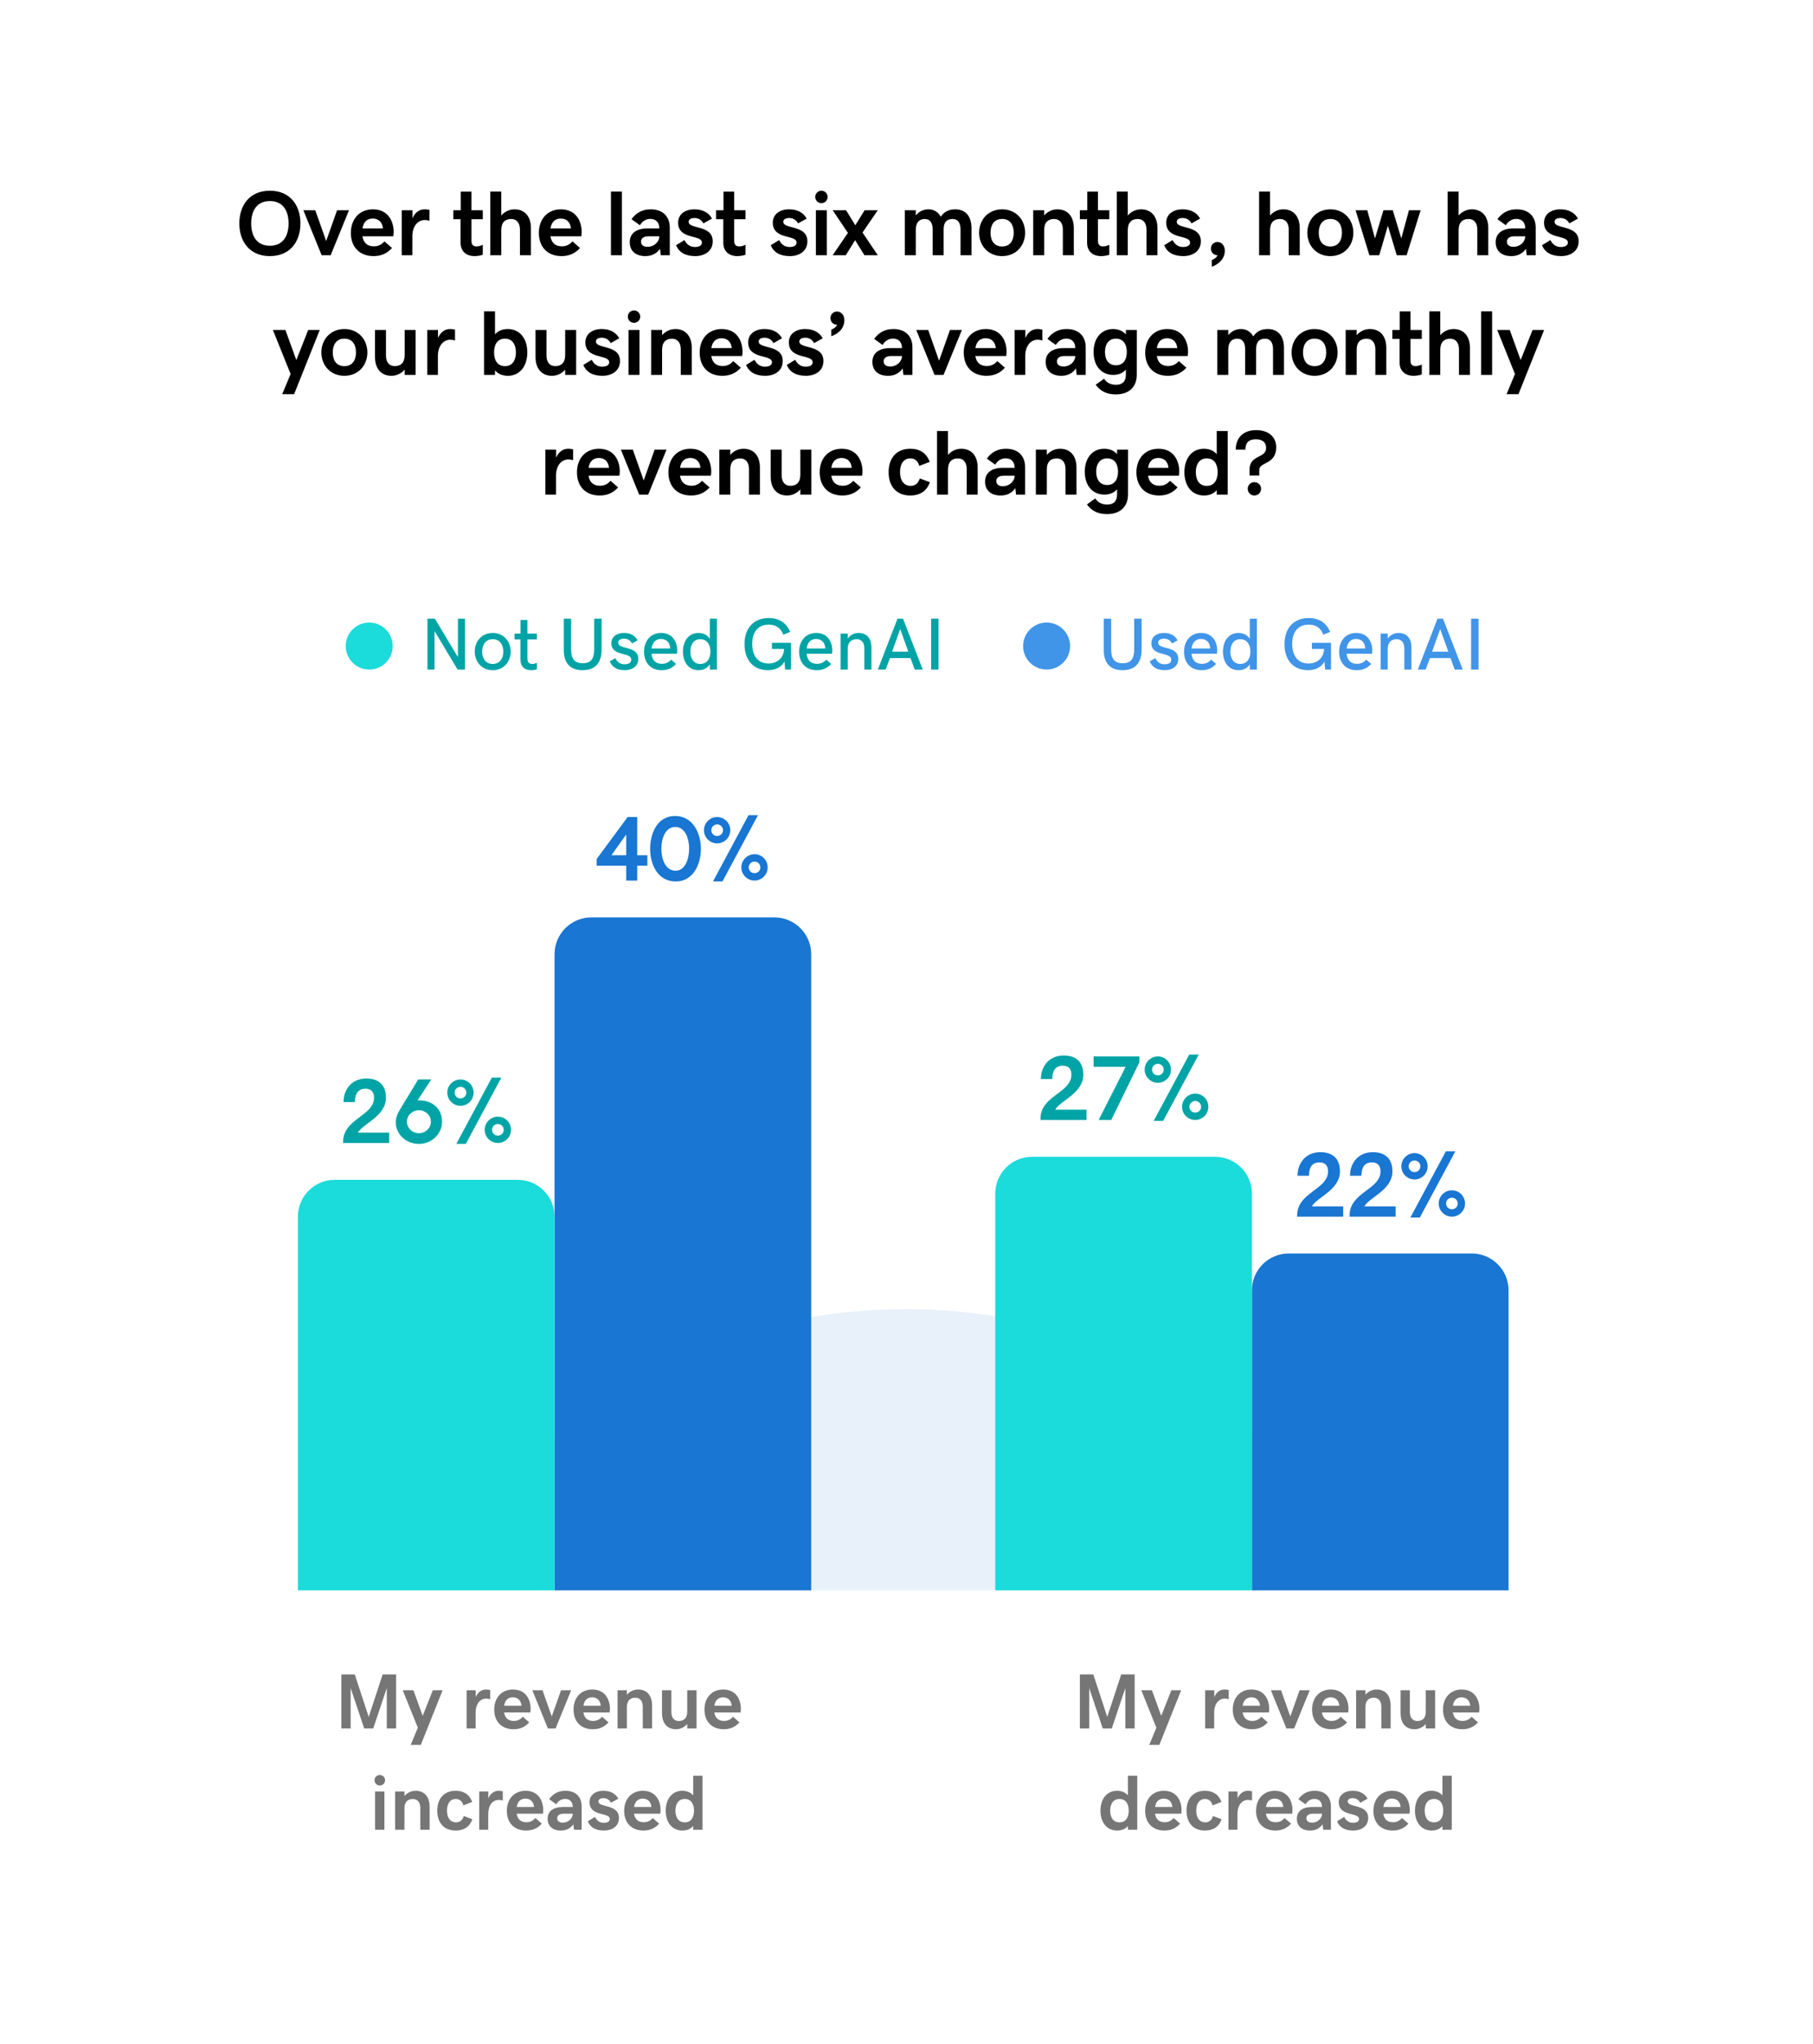
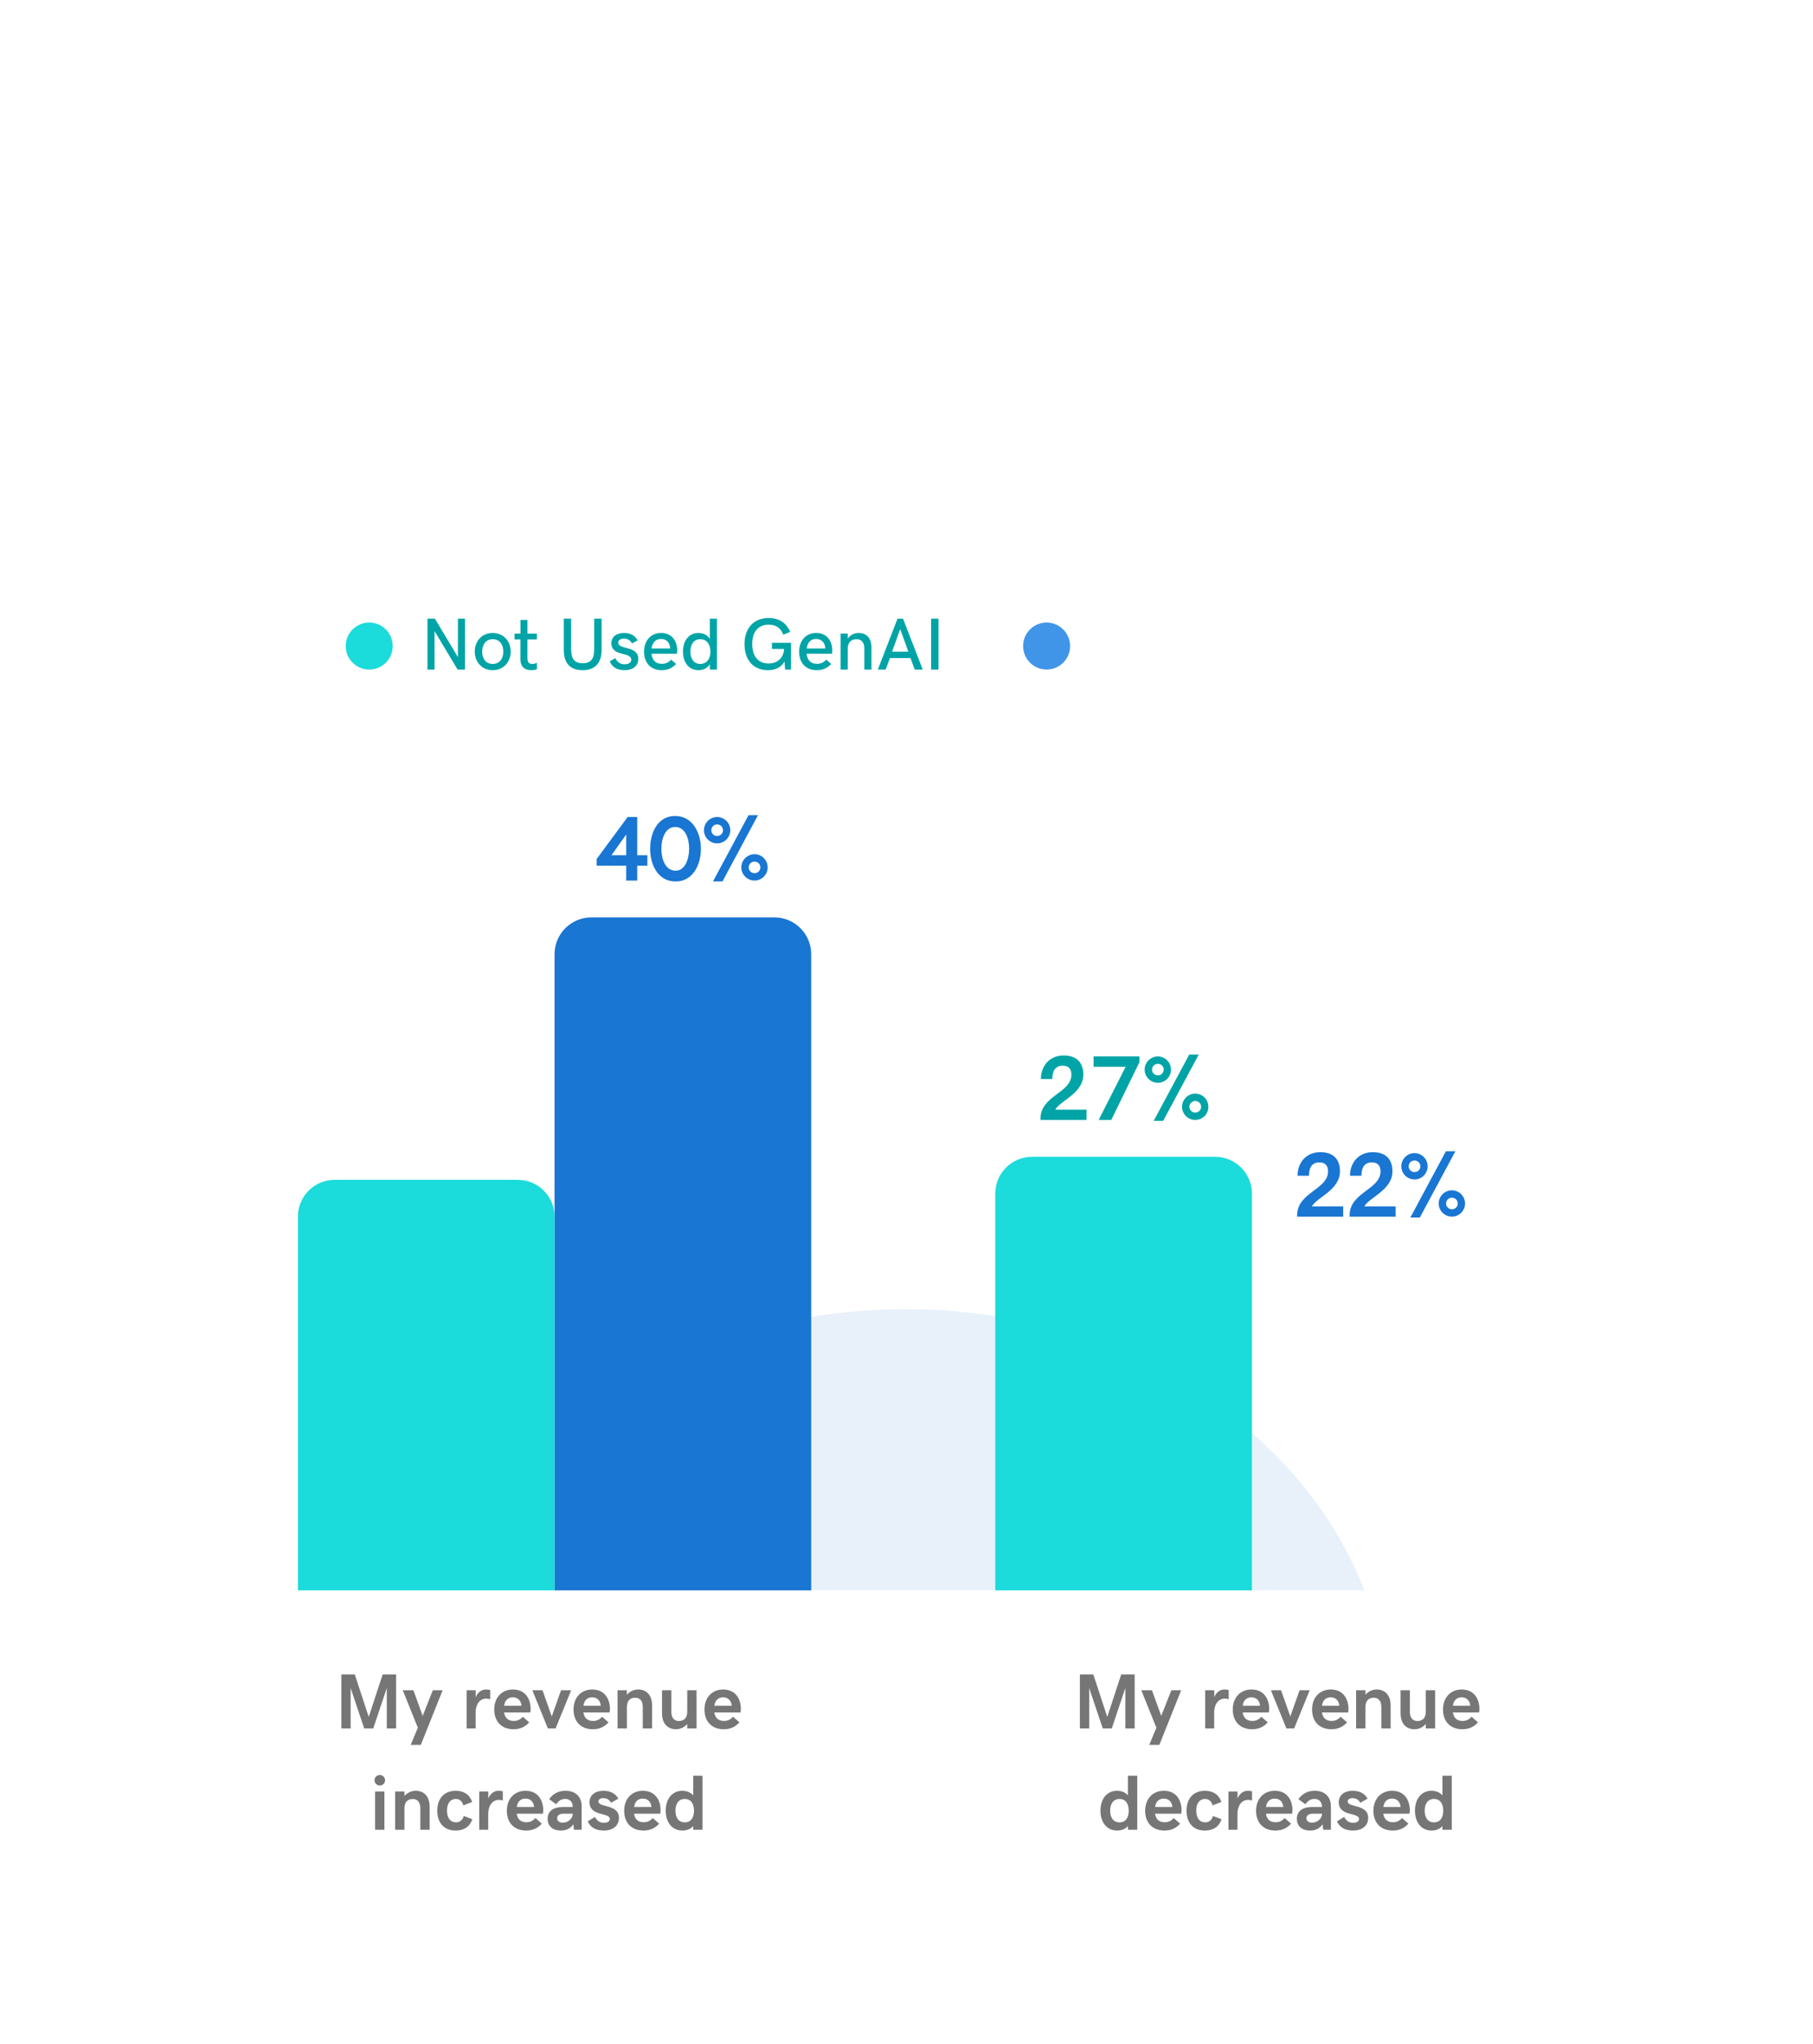
<svg xmlns="http://www.w3.org/2000/svg" width="394" height="444" viewBox="0 0 394 444" fill="none">
  <g filter="url(#filter0_d_11830_26508)">
    <path d="M12.843 24.429C12.843 15.592 20.006 8.429 28.843 8.429H365.843C374.679 8.429 381.843 15.592 381.843 24.429V411.429C381.843 420.265 374.679 427.429 365.843 427.429H28.843C20.006 427.429 12.843 420.265 12.843 411.429V24.429Z" fill="white" />
-     <path d="M58.651 51.624C54.1 51.624 52.01 48.284 52.01 44.524C52.01 40.765 54.1 37.425 58.651 37.425C63.201 37.425 65.291 40.765 65.291 44.524C65.291 48.284 63.201 51.624 58.651 51.624ZM58.651 49.378C61.619 49.378 62.713 47.102 62.713 44.524C62.713 41.946 61.619 39.671 58.651 39.671C55.682 39.671 54.588 41.946 54.588 44.524C54.588 47.102 55.682 49.378 58.651 49.378ZM65.921 41.663H68.519L70.882 48.352L73.255 41.663H75.843L71.859 51.429H69.896L65.921 41.663ZM81.19 51.624C78.075 51.624 76.249 49.593 76.249 46.585C76.249 43.548 78.163 41.468 81.034 41.468C84.452 41.468 85.555 44.212 85.555 46.39C85.555 46.761 85.526 47.044 85.467 47.327H78.768C79.002 48.851 79.94 49.505 81.239 49.505C82.137 49.505 82.86 49.202 83.553 48.431L85.194 49.866C84.129 51.048 82.831 51.624 81.19 51.624ZM81.014 43.47C79.833 43.47 79.002 44.144 78.778 45.608H83.212C83.094 44.28 82.284 43.47 81.014 43.47ZM87.308 41.663H89.633V43.421C90.16 42.171 91.117 41.468 92.25 41.468C92.767 41.468 93.119 41.536 93.334 41.605V43.968C93.109 43.88 92.816 43.792 92.308 43.792C90.677 43.792 89.613 45.286 89.613 47.308V51.429H87.308V41.663ZM103.158 51.624C101.235 51.624 100.092 50.511 100.092 48.733V43.616H98.52V41.663H100.131V37.63H102.455V41.663H104.916V43.616H102.455V48.313C102.455 49.251 102.934 49.524 103.559 49.524C104.057 49.524 104.594 49.329 104.916 49.173V51.331C104.555 51.468 103.832 51.624 103.158 51.624ZM106.552 37.62H108.935V42.806C109.667 41.956 110.703 41.468 111.816 41.468C113.964 41.468 115.38 42.923 115.38 45.569V51.429H112.997V45.862C112.997 44.339 112.206 43.567 111.103 43.567C109.746 43.567 108.935 44.329 108.935 45.989V51.429H106.552V37.62ZM122.046 51.624C118.93 51.624 117.104 49.593 117.104 46.585C117.104 43.548 119.018 41.468 121.889 41.468C125.307 41.468 126.411 44.212 126.411 46.39C126.411 46.761 126.381 47.044 126.323 47.327H119.624C119.858 48.851 120.796 49.505 122.094 49.505C122.993 49.505 123.715 49.202 124.409 48.431L126.049 49.866C124.985 51.048 123.686 51.624 122.046 51.624ZM121.87 43.47C120.688 43.47 119.858 44.144 119.633 45.608H124.067C123.95 44.28 123.139 43.47 121.87 43.47ZM132.769 51.429V37.62H135.151V51.429H132.769ZM136.856 48.606C136.856 46.722 138.242 45.608 140.742 45.608H143.281C143.281 44.261 142.5 43.548 141.348 43.548C140.381 43.548 139.571 44.056 139.063 44.925L137.237 43.606C138.321 42.142 139.649 41.468 141.426 41.468C144.053 41.468 145.557 43.04 145.557 45.442V51.429H143.594L143.438 50.032C142.686 51.077 141.651 51.624 140.254 51.624C138.115 51.624 136.856 50.481 136.856 48.606ZM140.742 49.612C142.129 49.612 143.281 48.548 143.281 47.327H140.918C139.834 47.327 139.297 47.806 139.297 48.499C139.297 49.163 139.795 49.612 140.742 49.612ZM151.099 51.624C148.931 51.624 147.593 50.833 146.919 49.27L148.746 48.148C149.283 49.202 150.093 49.651 151.021 49.651C152.037 49.651 152.544 49.251 152.544 48.685C152.544 46.898 147.369 48.138 147.369 44.358C147.369 42.64 148.746 41.468 150.913 41.468C152.749 41.468 154.019 42.19 154.732 43.48L152.867 44.524C152.554 43.948 151.978 43.352 150.923 43.352C150.083 43.352 149.654 43.704 149.654 44.183C149.654 45.852 154.888 44.778 154.888 48.401C154.888 50.638 153.013 51.624 151.099 51.624ZM160.254 51.624C158.331 51.624 157.188 50.511 157.188 48.733V43.616H155.616V41.663H157.227V37.63H159.551V41.663H162.012V43.616H159.551V48.313C159.551 49.251 160.03 49.524 160.655 49.524C161.153 49.524 161.69 49.329 162.012 49.173V51.331C161.651 51.468 160.928 51.624 160.254 51.624ZM171.671 51.624C169.503 51.624 168.165 50.833 167.491 49.27L169.317 48.148C169.854 49.202 170.665 49.651 171.593 49.651C172.608 49.651 173.116 49.251 173.116 48.685C173.116 46.898 167.94 48.138 167.94 44.358C167.94 42.64 169.317 41.468 171.485 41.468C173.321 41.468 174.591 42.19 175.304 43.48L173.438 44.524C173.126 43.948 172.55 43.352 171.495 43.352C170.655 43.352 170.226 43.704 170.226 44.183C170.226 45.852 175.46 44.778 175.46 48.401C175.46 50.638 173.585 51.624 171.671 51.624ZM178.512 40.12C177.76 40.12 177.164 39.524 177.164 38.773C177.164 38.04 177.76 37.425 178.512 37.425C179.264 37.425 179.86 38.04 179.86 38.773C179.86 39.524 179.264 40.12 178.512 40.12ZM177.311 41.663H179.694V51.429H177.311V41.663ZM184.269 46.585L180.958 41.663H183.859L185.88 44.925L187.902 41.663H190.753L187.443 46.507L190.753 51.429H187.853L185.831 48.167L183.81 51.429H180.958L184.269 46.585ZM196.633 41.663H199.015V42.806C199.709 41.937 200.656 41.468 201.789 41.468C202.931 41.468 203.869 42.024 204.445 43.06C205.236 41.937 206.232 41.468 207.599 41.468C209.758 41.468 211.125 42.874 211.125 45.569V51.429H208.742V45.862C208.742 44.329 208.107 43.567 207.033 43.567C205.871 43.567 205.07 44.144 205.07 45.804V51.429H202.687V45.862C202.687 44.329 202.053 43.567 200.978 43.567C199.748 43.567 199.015 44.329 199.015 45.989V51.429H196.633V41.663ZM222.78 46.546C222.78 49.358 220.798 51.624 217.78 51.624C214.763 51.624 212.78 49.358 212.78 46.546C212.78 43.733 214.763 41.468 217.78 41.468C220.798 41.468 222.78 43.733 222.78 46.546ZM220.3 46.546C220.3 44.935 219.587 43.558 217.78 43.558C215.983 43.558 215.261 44.935 215.261 46.546C215.261 48.157 215.974 49.534 217.78 49.534C219.577 49.534 220.3 48.157 220.3 46.546ZM224.533 41.663H226.916V42.806C227.649 41.956 228.684 41.468 229.797 41.468C231.946 41.468 233.362 42.923 233.362 45.569V51.429H230.979V45.862C230.979 44.339 230.188 43.567 229.084 43.567C227.727 43.567 226.916 44.329 226.916 45.989V51.429H224.533V41.663ZM239.314 51.624C237.39 51.624 236.247 50.511 236.247 48.733V43.616H234.675V41.663H236.287V37.63H238.611V41.663H241.072V43.616H238.611V48.313C238.611 49.251 239.089 49.524 239.714 49.524C240.212 49.524 240.749 49.329 241.072 49.173V51.331C240.71 51.468 239.988 51.624 239.314 51.624ZM242.708 37.62H245.09V42.806C245.823 41.956 246.858 41.468 247.971 41.468C250.12 41.468 251.536 42.923 251.536 45.569V51.429H249.153V45.862C249.153 44.339 248.362 43.567 247.258 43.567C245.901 43.567 245.09 44.329 245.09 45.989V51.429H242.708V37.62ZM257.176 51.624C255.008 51.624 253.67 50.833 252.996 49.27L254.822 48.148C255.359 49.202 256.17 49.651 257.097 49.651C258.113 49.651 258.621 49.251 258.621 48.685C258.621 46.898 253.445 48.138 253.445 44.358C253.445 42.64 254.822 41.468 256.99 41.468C258.826 41.468 260.096 42.19 260.808 43.48L258.943 44.524C258.631 43.948 258.054 43.352 257 43.352C256.16 43.352 255.73 43.704 255.73 44.183C255.73 45.852 260.965 44.778 260.965 48.401C260.965 50.638 259.09 51.624 257.176 51.624ZM266.175 50.423C266.175 52.386 264.681 53.45 263.343 53.938V52.483C264.153 52.2 264.573 51.634 264.573 51.429H264.563C263.733 51.429 263.157 50.784 263.157 49.983C263.157 49.183 263.792 48.558 264.573 48.558C265.374 48.558 266.175 49.231 266.175 50.423ZM273.626 37.62H276.009V42.806C276.742 41.956 277.777 41.468 278.89 41.468C281.038 41.468 282.454 42.923 282.454 45.569V51.429H280.072V45.862C280.072 44.339 279.281 43.567 278.177 43.567C276.82 43.567 276.009 44.329 276.009 45.989V51.429H273.626V37.62ZM294.11 46.546C294.11 49.358 292.128 51.624 289.11 51.624C286.092 51.624 284.11 49.358 284.11 46.546C284.11 43.733 286.092 41.468 289.11 41.468C292.128 41.468 294.11 43.733 294.11 46.546ZM291.63 46.546C291.63 44.935 290.917 43.558 289.11 43.558C287.313 43.558 286.59 44.935 286.59 46.546C286.59 48.157 287.303 49.534 289.11 49.534C290.907 49.534 291.63 48.157 291.63 46.546ZM294.594 41.663H297.133L298.812 47.786L300.648 41.663H302.68L304.525 47.786L306.195 41.663H308.734L305.687 51.429H303.539L301.615 45.032L299.74 51.429H297.592L294.594 41.663ZM314.604 37.62H316.987V42.806C317.719 41.956 318.754 41.468 319.867 41.468C322.016 41.468 323.432 42.923 323.432 45.569V51.429H321.049V45.862C321.049 44.339 320.258 43.567 319.154 43.567C317.797 43.567 316.987 44.329 316.987 45.989V51.429H314.604V37.62ZM325.038 48.606C325.038 46.722 326.425 45.608 328.925 45.608H331.464C331.464 44.261 330.683 43.548 329.531 43.548C328.564 43.548 327.753 44.056 327.245 44.925L325.419 43.606C326.503 42.142 327.831 41.468 329.609 41.468C332.236 41.468 333.74 43.04 333.74 45.442V51.429H331.777L331.62 50.032C330.869 51.077 329.833 51.624 328.437 51.624C326.298 51.624 325.038 50.481 325.038 48.606ZM328.925 49.612C330.312 49.612 331.464 48.548 331.464 47.327H329.101C328.017 47.327 327.48 47.806 327.48 48.499C327.48 49.163 327.978 49.612 328.925 49.612ZM339.282 51.624C337.114 51.624 335.776 50.833 335.102 49.27L336.928 48.148C337.465 49.202 338.276 49.651 339.204 49.651C340.219 49.651 340.727 49.251 340.727 48.685C340.727 46.898 335.551 48.138 335.551 44.358C335.551 42.64 336.928 41.468 339.096 41.468C340.932 41.468 342.202 42.19 342.915 43.48L341.049 44.524C340.737 43.948 340.161 43.352 339.106 43.352C338.266 43.352 337.837 43.704 337.837 44.183C337.837 45.852 343.071 44.778 343.071 48.401C343.071 50.638 341.196 51.624 339.282 51.624ZM61.329 81.618L63.155 77.233L59.298 67.663H62.023L64.395 74.206L66.983 67.663H69.493L63.917 81.618H61.329ZM79.84 72.546C79.84 75.358 77.858 77.624 74.84 77.624C71.823 77.624 69.84 75.358 69.84 72.546C69.84 69.733 71.823 67.468 74.84 67.468C77.858 67.468 79.84 69.733 79.84 72.546ZM77.36 72.546C77.36 70.935 76.647 69.558 74.84 69.558C73.043 69.558 72.32 70.935 72.32 72.546C72.32 74.157 73.033 75.534 74.84 75.534C76.637 75.534 77.36 74.157 77.36 72.546ZM90.324 77.429H87.941V76.286C87.208 77.136 86.173 77.624 85.06 77.624C82.912 77.624 81.496 76.169 81.496 73.522V67.663H83.878V73.23C83.878 74.753 84.669 75.524 85.773 75.524C87.13 75.524 87.941 74.763 87.941 73.103V67.663H90.324V77.429ZM92.858 67.663H95.182V69.421C95.71 68.171 96.667 67.468 97.799 67.468C98.317 67.468 98.669 67.536 98.883 67.605V69.968C98.659 69.88 98.366 69.792 97.858 69.792C96.227 69.792 95.163 71.286 95.163 73.308V77.429H92.858V67.663ZM105.192 77.429V63.62H107.575V68.63C108.249 67.81 109.284 67.468 110.329 67.468C113.024 67.468 114.597 69.606 114.597 72.546C114.597 75.456 113.024 77.624 110.368 77.624C109.343 77.624 108.249 77.282 107.575 76.442V77.429H105.192ZM109.733 69.558C108.093 69.558 107.37 70.847 107.37 72.546C107.37 74.226 108.093 75.534 109.733 75.534C111.374 75.534 112.116 74.206 112.116 72.546C112.116 70.866 111.374 69.558 109.733 69.558ZM125.207 77.429H122.824V76.286C122.092 77.136 121.057 77.624 119.944 77.624C117.795 77.624 116.379 76.169 116.379 73.522V67.663H118.762V73.23C118.762 74.753 119.553 75.524 120.656 75.524C122.014 75.524 122.824 74.763 122.824 73.103V67.663H125.207V77.429ZM130.945 77.624C128.777 77.624 127.439 76.833 126.765 75.27L128.591 74.147C129.128 75.202 129.939 75.651 130.867 75.651C131.882 75.651 132.39 75.251 132.39 74.685C132.39 72.897 127.214 74.138 127.214 70.358C127.214 68.64 128.591 67.468 130.759 67.468C132.595 67.468 133.865 68.19 134.578 69.48L132.712 70.524C132.4 69.948 131.824 69.353 130.769 69.353C129.929 69.353 129.499 69.704 129.499 70.183C129.499 71.853 134.734 70.778 134.734 74.401C134.734 76.638 132.859 77.624 130.945 77.624ZM137.786 66.12C137.034 66.12 136.438 65.524 136.438 64.772C136.438 64.04 137.034 63.425 137.786 63.425C138.538 63.425 139.133 64.04 139.133 64.772C139.133 65.524 138.538 66.12 137.786 66.12ZM136.585 67.663H138.967V77.429H136.585V67.663ZM141.502 67.663H143.885V68.806C144.617 67.956 145.652 67.468 146.765 67.468C148.914 67.468 150.33 68.923 150.33 71.569V77.429H147.947V71.862C147.947 70.339 147.156 69.567 146.053 69.567C144.695 69.567 143.885 70.329 143.885 71.989V77.429H141.502V67.663ZM156.995 77.624C153.88 77.624 152.054 75.593 152.054 72.585C152.054 69.548 153.968 67.468 156.839 67.468C160.257 67.468 161.36 70.212 161.36 72.39C161.36 72.761 161.331 73.044 161.272 73.327H154.573C154.808 74.851 155.745 75.505 157.044 75.505C157.942 75.505 158.665 75.202 159.358 74.431L160.999 75.866C159.935 77.048 158.636 77.624 156.995 77.624ZM156.819 69.47C155.638 69.47 154.808 70.144 154.583 71.608H159.017C158.899 70.28 158.089 69.47 156.819 69.47ZM166.317 77.624C164.149 77.624 162.811 76.833 162.137 75.27L163.963 74.147C164.5 75.202 165.311 75.651 166.238 75.651C167.254 75.651 167.762 75.251 167.762 74.685C167.762 72.897 162.586 74.138 162.586 70.358C162.586 68.64 163.963 67.468 166.131 67.468C167.967 67.468 169.237 68.19 169.949 69.48L168.084 70.524C167.772 69.948 167.196 69.353 166.141 69.353C165.301 69.353 164.871 69.704 164.871 70.183C164.871 71.853 170.106 70.778 170.106 74.401C170.106 76.638 168.231 77.624 166.317 77.624ZM175.16 77.624C172.992 77.624 171.654 76.833 170.98 75.27L172.806 74.147C173.343 75.202 174.154 75.651 175.081 75.651C176.097 75.651 176.605 75.251 176.605 74.685C176.605 72.897 171.429 74.138 171.429 70.358C171.429 68.64 172.806 67.468 174.974 67.468C176.81 67.468 178.079 68.19 178.792 69.48L176.927 70.524C176.615 69.948 176.038 69.353 174.984 69.353C174.144 69.353 173.714 69.704 173.714 70.183C173.714 71.853 178.949 70.778 178.949 74.401C178.949 76.638 177.074 77.624 175.16 77.624ZM183.495 65.524C183.495 67.487 182.001 68.552 180.663 69.04V67.585C181.473 67.302 181.893 66.735 181.893 66.53H181.883C181.053 66.53 180.477 65.886 180.477 65.085C180.477 64.284 181.112 63.659 181.893 63.659C182.694 63.659 183.495 64.333 183.495 65.524ZM189.589 74.606C189.589 72.722 190.976 71.608 193.476 71.608H196.015C196.015 70.261 195.233 69.548 194.081 69.548C193.114 69.548 192.304 70.056 191.796 70.925L189.97 69.606C191.054 68.142 192.382 67.468 194.159 67.468C196.786 67.468 198.29 69.04 198.29 71.442V77.429H196.327L196.171 76.032C195.419 77.077 194.384 77.624 192.987 77.624C190.849 77.624 189.589 76.481 189.589 74.606ZM193.476 75.612C194.862 75.612 196.015 74.548 196.015 73.327H193.651C192.567 73.327 192.03 73.806 192.03 74.499C192.03 75.163 192.528 75.612 193.476 75.612ZM199.115 67.663H201.713L204.076 74.353L206.449 67.663H209.037L205.053 77.429H203.09L199.115 67.663ZM214.384 77.624C211.269 77.624 209.443 75.593 209.443 72.585C209.443 69.548 211.357 67.468 214.228 67.468C217.646 67.468 218.749 70.212 218.749 72.39C218.749 72.761 218.72 73.044 218.662 73.327H211.962C212.197 74.851 213.134 75.505 214.433 75.505C215.331 75.505 216.054 75.202 216.747 74.431L218.388 75.866C217.324 77.048 216.025 77.624 214.384 77.624ZM214.208 69.47C213.027 69.47 212.197 70.144 211.972 71.608H216.406C216.288 70.28 215.478 69.47 214.208 69.47ZM220.503 67.663H222.827V69.421C223.354 68.171 224.311 67.468 225.444 67.468C225.962 67.468 226.313 67.536 226.528 67.605V69.968C226.303 69.88 226.01 69.792 225.503 69.792C223.872 69.792 222.807 71.286 222.807 73.308V77.429H220.503V67.663ZM227.246 74.606C227.246 72.722 228.633 71.608 231.133 71.608H233.672C233.672 70.261 232.89 69.548 231.738 69.548C230.771 69.548 229.961 70.056 229.453 70.925L227.627 69.606C228.711 68.142 230.039 67.468 231.816 67.468C234.443 67.468 235.947 69.04 235.947 71.442V77.429H233.984L233.828 76.032C233.076 77.077 232.041 77.624 230.644 77.624C228.506 77.624 227.246 76.481 227.246 74.606ZM231.133 75.612C232.519 75.612 233.672 74.548 233.672 73.327H231.308C230.224 73.327 229.687 73.806 229.687 74.499C229.687 75.163 230.185 75.612 231.133 75.612ZM244.673 77.39V76.267C243.999 77.087 242.964 77.429 241.919 77.429C239.224 77.429 237.651 75.329 237.651 72.448C237.651 69.597 239.224 67.468 241.88 67.468C242.905 67.468 243.999 67.81 244.673 68.649V67.663H247.056L247.046 77.39C247.046 80.046 245.366 81.667 242.466 81.667C240.298 81.667 238.979 80.769 238.12 79.567L239.946 78.249C240.327 78.933 241.187 79.587 242.505 79.587C243.882 79.587 244.673 78.913 244.673 77.39ZM242.515 75.339C244.155 75.339 244.878 74.089 244.878 72.448C244.878 70.827 244.155 69.558 242.515 69.558C240.874 69.558 240.132 70.847 240.132 72.448C240.132 74.069 240.874 75.339 242.515 75.339ZM253.819 77.624C250.703 77.624 248.877 75.593 248.877 72.585C248.877 69.548 250.791 67.468 253.662 67.468C257.08 67.468 258.184 70.212 258.184 72.39C258.184 72.761 258.154 73.044 258.096 73.327H251.397C251.631 74.851 252.569 75.505 253.867 75.505C254.766 75.505 255.488 75.202 256.182 74.431L257.822 75.866C256.758 77.048 255.459 77.624 253.819 77.624ZM253.643 69.47C252.461 69.47 251.631 70.144 251.406 71.608H255.84C255.723 70.28 254.912 69.47 253.643 69.47ZM264.542 67.663H266.924V68.806C267.618 67.936 268.565 67.468 269.698 67.468C270.84 67.468 271.778 68.024 272.354 69.06C273.145 67.936 274.141 67.468 275.508 67.468C277.667 67.468 279.034 68.874 279.034 71.569V77.429H276.651V71.862C276.651 70.329 276.016 69.567 274.942 69.567C273.78 69.567 272.979 70.144 272.979 71.804V77.429H270.596V71.862C270.596 70.329 269.962 69.567 268.887 69.567C267.657 69.567 266.924 70.329 266.924 71.989V77.429H264.542V67.663ZM290.689 72.546C290.689 75.358 288.707 77.624 285.689 77.624C282.672 77.624 280.689 75.358 280.689 72.546C280.689 69.733 282.672 67.468 285.689 67.468C288.707 67.468 290.689 69.733 290.689 72.546ZM288.209 72.546C288.209 70.935 287.496 69.558 285.689 69.558C283.892 69.558 283.17 70.935 283.17 72.546C283.17 74.157 283.883 75.534 285.689 75.534C287.486 75.534 288.209 74.157 288.209 72.546ZM292.442 67.663H294.825V68.806C295.558 67.956 296.593 67.468 297.706 67.468C299.854 67.468 301.271 68.923 301.271 71.569V77.429H298.888V71.862C298.888 70.339 298.097 69.567 296.993 69.567C295.636 69.567 294.825 70.329 294.825 71.989V77.429H292.442V67.663ZM307.223 77.624C305.299 77.624 304.156 76.511 304.156 74.733V69.616H302.584V67.663H304.195V63.63H306.52V67.663H308.981V69.616H306.52V74.314C306.52 75.251 306.998 75.524 307.623 75.524C308.121 75.524 308.658 75.329 308.981 75.173V77.331C308.619 77.468 307.897 77.624 307.223 77.624ZM310.617 63.62H312.999V68.806C313.732 67.956 314.767 67.468 315.88 67.468C318.029 67.468 319.445 68.923 319.445 71.569V77.429H317.062V71.862C317.062 70.339 316.271 69.567 315.167 69.567C313.81 69.567 312.999 70.329 312.999 71.989V77.429H310.617V63.62ZM321.881 77.429V63.62H324.264V77.429H321.881ZM327.404 81.618L329.23 77.233L325.373 67.663H328.097L330.471 74.206L333.058 67.663H335.568L329.992 81.618H327.404ZM118.523 93.663H120.847V95.421C121.374 94.171 122.331 93.468 123.464 93.468C123.982 93.468 124.333 93.536 124.548 93.605V95.968C124.324 95.88 124.031 95.792 123.523 95.792C121.892 95.792 120.828 97.286 120.828 99.308V103.429H118.523V93.663ZM130.325 103.624C127.21 103.624 125.383 101.593 125.383 98.585C125.383 95.548 127.297 93.468 130.169 93.468C133.587 93.468 134.69 96.212 134.69 98.39C134.69 98.761 134.661 99.044 134.602 99.327H127.903C128.137 100.851 129.075 101.505 130.374 101.505C131.272 101.505 131.995 101.202 132.688 100.431L134.329 101.866C133.264 103.048 131.965 103.624 130.325 103.624ZM130.149 95.47C128.967 95.47 128.137 96.144 127.913 97.608H132.346C132.229 96.28 131.419 95.47 130.149 95.47ZM134.929 93.663H137.527L139.89 100.353L142.263 93.663H144.851L140.867 103.429H138.904L134.929 93.663ZM150.198 103.624C147.083 103.624 145.257 101.593 145.257 98.585C145.257 95.548 147.171 93.468 150.042 93.468C153.46 93.468 154.563 96.212 154.563 98.39C154.563 98.761 154.534 99.044 154.476 99.327H147.776C148.011 100.851 148.948 101.505 150.247 101.505C151.146 101.505 151.868 101.202 152.562 100.431L154.202 101.866C153.138 103.048 151.839 103.624 150.198 103.624ZM150.022 95.47C148.841 95.47 148.011 96.144 147.786 97.608H152.22C152.103 96.28 151.292 95.47 150.022 95.47ZM156.317 93.663H158.699V94.806C159.432 93.956 160.467 93.468 161.58 93.468C163.729 93.468 165.145 94.923 165.145 97.569V103.429H162.762V97.862C162.762 96.339 161.971 95.567 160.867 95.567C159.51 95.567 158.699 96.329 158.699 97.989V103.429H156.317V93.663ZM176.312 103.429H173.929V102.286C173.197 103.136 172.162 103.624 171.048 103.624C168.9 103.624 167.484 102.169 167.484 99.522V93.663H169.867V99.23C169.867 100.753 170.658 101.524 171.761 101.524C173.119 101.524 173.929 100.763 173.929 99.103V93.663H176.312V103.429ZM183.075 103.624C179.96 103.624 178.133 101.593 178.133 98.585C178.133 95.548 180.047 93.468 182.919 93.468C186.337 93.468 187.44 96.212 187.44 98.39C187.44 98.761 187.411 99.044 187.352 99.327H180.653C180.887 100.851 181.825 101.505 183.124 101.505C184.022 101.505 184.745 101.202 185.438 100.431L187.079 101.866C186.014 103.048 184.715 103.624 183.075 103.624ZM182.899 95.47C181.717 95.47 180.887 96.144 180.663 97.608H185.096C184.979 96.28 184.169 95.47 182.899 95.47ZM197.792 103.624C194.853 103.624 193.114 101.661 193.114 98.565C193.114 95.431 194.882 93.468 197.821 93.468C199.862 93.468 201.317 94.366 202.05 96.319L199.784 97.198C199.511 96.153 198.827 95.558 197.831 95.558C196.571 95.558 195.595 96.524 195.595 98.526C195.595 100.499 196.522 101.534 197.929 101.534C198.876 101.534 199.618 100.909 199.882 99.913L202.079 100.733C201.435 102.608 199.999 103.624 197.792 103.624ZM203.637 89.62H206.02V94.806C206.752 93.956 207.787 93.468 208.901 93.468C211.049 93.468 212.465 94.923 212.465 97.569V103.429H210.082V97.862C210.082 96.339 209.291 95.567 208.188 95.567C206.83 95.567 206.02 96.329 206.02 97.989V103.429H203.637V89.62ZM214.072 100.606C214.072 98.722 215.458 97.608 217.958 97.608H220.497C220.497 96.261 219.716 95.548 218.564 95.548C217.597 95.548 216.787 96.056 216.279 96.925L214.453 95.606C215.537 94.142 216.865 93.468 218.642 93.468C221.269 93.468 222.773 95.04 222.773 97.442V103.429H220.81L220.654 102.032C219.902 103.077 218.867 103.624 217.47 103.624C215.331 103.624 214.072 102.481 214.072 100.606ZM217.958 101.612C219.345 101.612 220.497 100.548 220.497 99.327H218.134C217.05 99.327 216.513 99.806 216.513 100.499C216.513 101.163 217.011 101.612 217.958 101.612ZM225.112 93.663H227.495V94.806C228.227 93.956 229.262 93.468 230.376 93.468C232.524 93.468 233.94 94.923 233.94 97.569V103.429H231.557V97.862C231.557 96.339 230.766 95.567 229.663 95.567C228.305 95.567 227.495 96.329 227.495 97.989V103.429H225.112V93.663ZM242.763 103.39V102.267C242.09 103.087 241.054 103.429 240.01 103.429C237.314 103.429 235.742 101.329 235.742 98.448C235.742 95.597 237.314 93.468 239.971 93.468C240.996 93.468 242.09 93.81 242.763 94.649V93.663H245.146L245.137 103.39C245.137 106.046 243.457 107.667 240.556 107.667C238.388 107.667 237.07 106.769 236.211 105.567L238.037 104.249C238.418 104.933 239.277 105.587 240.596 105.587C241.972 105.587 242.763 104.913 242.763 103.39ZM240.605 101.339C242.246 101.339 242.969 100.089 242.969 98.448C242.969 96.827 242.246 95.558 240.605 95.558C238.965 95.558 238.222 96.847 238.222 98.448C238.222 100.069 238.965 101.339 240.605 101.339ZM251.909 103.624C248.794 103.624 246.968 101.593 246.968 98.585C246.968 95.548 248.882 93.468 251.753 93.468C255.171 93.468 256.274 96.212 256.274 98.39C256.274 98.761 256.245 99.044 256.187 99.327H249.487C249.722 100.851 250.659 101.505 251.958 101.505C252.856 101.505 253.579 101.202 254.272 100.431L255.913 101.866C254.849 103.048 253.55 103.624 251.909 103.624ZM251.733 95.47C250.552 95.47 249.722 96.144 249.497 97.608H253.931C253.813 96.28 253.003 95.47 251.733 95.47ZM266.797 89.62V103.429H264.414V102.462C263.74 103.282 262.705 103.624 261.66 103.624C258.965 103.624 257.393 101.485 257.393 98.546C257.393 95.636 258.965 93.468 261.621 93.468C262.647 93.468 263.74 93.81 264.414 94.649V89.62H266.797ZM262.256 101.534C263.897 101.534 264.619 100.245 264.619 98.546C264.619 96.866 263.897 95.558 262.256 95.558C260.615 95.558 259.873 96.886 259.873 98.546C259.873 100.226 260.615 101.534 262.256 101.534ZM271.548 97.989C271.548 94.737 275.152 95.597 275.152 93.292C275.152 92.081 274.361 91.407 272.925 91.407C271.324 91.407 270.65 92.218 270.65 93.663H268.55C268.55 90.978 270.318 89.425 272.964 89.425C275.796 89.425 277.349 90.997 277.349 93.136C277.349 96.935 273.667 96.339 273.667 98.009V99.288H271.548V97.989ZM272.593 103.624C271.773 103.624 271.158 102.96 271.158 102.159C271.158 101.358 271.792 100.724 272.593 100.724C273.394 100.724 274.058 101.339 274.058 102.159C274.058 102.96 273.413 103.624 272.593 103.624Z" fill="black" />
    <circle cx="80.238" cy="136.324" r="5.105" fill="#1BDBDB" />
    <path d="M92.897 130.382H94.515L99.515 138.726V130.382H101.054V141.429H99.444L94.436 133.077V141.429H92.897V130.382ZM110.983 137.522C110.983 139.788 109.413 141.569 107.077 141.569C104.741 141.569 103.171 139.788 103.171 137.522C103.171 135.257 104.741 133.476 107.077 133.476C109.413 133.476 110.983 135.257 110.983 137.522ZM109.374 137.522C109.374 136.038 108.624 134.835 107.077 134.835C105.538 134.835 104.788 136.038 104.788 137.522C104.788 139.007 105.53 140.21 107.077 140.21C108.624 140.21 109.374 139.007 109.374 137.522ZM115.437 141.569C113.944 141.569 113.093 140.71 113.093 139.226V134.89H111.819V133.616H113.108V130.655H114.624V133.616H116.679V134.89H114.624V138.999C114.624 139.905 115.03 140.21 115.671 140.21C116.038 140.21 116.421 140.085 116.687 139.968V141.366C116.429 141.468 115.921 141.569 115.437 141.569ZM126.608 141.569C123.78 141.569 122.522 139.882 122.522 137.194V130.382H124.124V137.022C124.124 138.976 124.765 140.062 126.64 140.062C128.515 140.062 129.132 138.968 129.132 137.007V130.382H130.741V137.108C130.741 139.866 129.452 141.569 126.608 141.569ZM135.765 141.569C134.085 141.569 133.03 140.89 132.507 139.647L133.718 138.944C134.147 139.858 134.843 140.28 135.733 140.28C136.694 140.28 137.187 139.874 137.187 139.296C137.187 137.491 132.866 138.718 132.866 135.679C132.866 134.382 133.921 133.476 135.616 133.476C137.015 133.476 138.007 134.054 138.569 135.085L137.343 135.757C137.046 135.179 136.507 134.718 135.616 134.718C134.796 134.718 134.351 135.077 134.351 135.577C134.351 137.202 138.71 136.147 138.71 139.116C138.71 140.749 137.374 141.569 135.765 141.569ZM143.796 141.569C141.413 141.569 139.968 139.976 139.968 137.554C139.968 135.124 141.46 133.476 143.671 133.476C146.163 133.476 147.171 135.429 147.171 137.265C147.171 137.538 147.155 137.765 147.108 137.983H141.585C141.741 139.499 142.593 140.187 143.827 140.187C144.64 140.187 145.257 139.929 145.858 139.272L146.929 140.21C146.062 141.14 145.085 141.569 143.796 141.569ZM143.647 134.78C142.585 134.78 141.78 135.46 141.601 136.851H145.647C145.593 135.577 144.843 134.78 143.647 134.78ZM155.804 130.382V141.429H154.257V140.288C153.749 141.132 152.835 141.569 151.812 141.569C149.671 141.569 148.421 139.843 148.421 137.522C148.421 135.218 149.671 133.476 151.788 133.476C152.804 133.476 153.749 133.913 154.257 134.765V130.382H155.804ZM152.187 140.21C153.632 140.21 154.39 139.054 154.39 137.522C154.39 135.999 153.632 134.835 152.187 134.835C150.741 134.835 150.038 136.015 150.038 137.522C150.038 139.038 150.741 140.21 152.187 140.21ZM166.905 141.569C163.772 141.569 161.796 139.429 161.796 135.905C161.796 132.483 163.749 130.241 167.046 130.241C169.296 130.241 170.874 131.249 171.718 133.257L170.226 133.858C169.663 132.366 168.608 131.679 167.038 131.679C164.788 131.679 163.468 133.233 163.468 135.843C163.468 138.304 164.593 140.116 167.022 140.116C169.14 140.116 170.358 138.632 170.39 136.96H167.757V135.616H171.905V141.429H170.624L170.491 139.702C169.765 140.944 168.507 141.569 166.905 141.569ZM177.499 141.569C175.116 141.569 173.671 139.976 173.671 137.554C173.671 135.124 175.163 133.476 177.374 133.476C179.866 133.476 180.874 135.429 180.874 137.265C180.874 137.538 180.858 137.765 180.812 137.983H175.288C175.444 139.499 176.296 140.187 177.53 140.187C178.343 140.187 178.96 139.929 179.562 139.272L180.632 140.21C179.765 141.14 178.788 141.569 177.499 141.569ZM177.351 134.78C176.288 134.78 175.483 135.46 175.304 136.851H179.351C179.296 135.577 178.546 134.78 177.351 134.78ZM182.687 133.616H184.226V134.702C184.765 133.921 185.632 133.476 186.593 133.476C188.288 133.476 189.382 134.593 189.382 136.616V141.429H187.835V136.812C187.835 135.499 187.171 134.835 186.147 134.835C184.96 134.835 184.226 135.546 184.226 136.952V141.429H182.687V133.616ZM196.249 130.382L200.53 141.429H198.788L197.866 138.929H193.405L192.476 141.429H190.772L195.046 130.382H196.249ZM195.632 132.64L193.866 137.546H197.397L195.632 132.64ZM202.351 130.382H203.96V141.429H202.351V130.382Z" fill="#00A4A6" />
    <circle cx="227.448" cy="136.324" r="5.105" fill="#4095E8" />
-     <path d="M243.959 141.569C241.131 141.569 239.873 139.882 239.873 137.194V130.382H241.475V137.022C241.475 138.976 242.115 140.062 243.99 140.062C245.865 140.062 246.482 138.968 246.482 137.007V130.382H248.092V137.108C248.092 139.866 246.803 141.569 243.959 141.569ZM253.115 141.569C251.436 141.569 250.381 140.89 249.857 139.647L251.068 138.944C251.498 139.858 252.193 140.28 253.084 140.28C254.045 140.28 254.537 139.874 254.537 139.296C254.537 137.491 250.217 138.718 250.217 135.679C250.217 134.382 251.271 133.476 252.967 133.476C254.365 133.476 255.357 134.054 255.92 135.085L254.693 135.757C254.396 135.179 253.857 134.718 252.967 134.718C252.146 134.718 251.701 135.077 251.701 135.577C251.701 137.202 256.061 136.147 256.061 139.116C256.061 140.749 254.725 141.569 253.115 141.569ZM261.146 141.569C258.764 141.569 257.318 139.976 257.318 137.554C257.318 135.124 258.811 133.476 261.021 133.476C263.514 133.476 264.521 135.429 264.521 137.265C264.521 137.538 264.506 137.765 264.459 137.983H258.936C259.092 139.499 259.943 140.187 261.178 140.187C261.99 140.187 262.607 139.929 263.209 139.272L264.279 140.21C263.412 141.14 262.436 141.569 261.146 141.569ZM260.998 134.78C259.936 134.78 259.131 135.46 258.951 136.851H262.998C262.943 135.577 262.193 134.78 260.998 134.78ZM273.154 130.382V141.429H271.607V140.288C271.1 141.132 270.186 141.569 269.162 141.569C267.021 141.569 265.771 139.843 265.771 137.522C265.771 135.218 267.021 133.476 269.139 133.476C270.154 133.476 271.1 133.913 271.607 134.765V130.382H273.154ZM269.537 140.21C270.982 140.21 271.74 139.054 271.74 137.522C271.74 135.999 270.982 134.835 269.537 134.835C268.092 134.835 267.389 136.015 267.389 137.522C267.389 139.038 268.092 140.21 269.537 140.21ZM284.256 141.569C281.123 141.569 279.146 139.429 279.146 135.905C279.146 132.483 281.1 130.241 284.396 130.241C286.646 130.241 288.225 131.249 289.068 133.257L287.576 133.858C287.014 132.366 285.959 131.679 284.389 131.679C282.139 131.679 280.818 133.233 280.818 135.843C280.818 138.304 281.943 140.116 284.373 140.116C286.49 140.116 287.709 138.632 287.74 136.96H285.107V135.616H289.256V141.429H287.975L287.842 139.702C287.115 140.944 285.857 141.569 284.256 141.569ZM294.85 141.569C292.467 141.569 291.021 139.976 291.021 137.554C291.021 135.124 292.514 133.476 294.725 133.476C297.217 133.476 298.225 135.429 298.225 137.265C298.225 137.538 298.209 137.765 298.162 137.983H292.639C292.795 139.499 293.646 140.187 294.881 140.187C295.693 140.187 296.311 139.929 296.912 139.272L297.982 140.21C297.115 141.14 296.139 141.569 294.85 141.569ZM294.701 134.78C293.639 134.78 292.834 135.46 292.654 136.851H296.701C296.646 135.577 295.896 134.78 294.701 134.78ZM300.037 133.616H301.576V134.702C302.115 133.921 302.982 133.476 303.943 133.476C305.639 133.476 306.732 134.593 306.732 136.616V141.429H305.186V136.812C305.186 135.499 304.521 134.835 303.498 134.835C302.311 134.835 301.576 135.546 301.576 136.952V141.429H300.037V133.616ZM313.6 130.382L317.881 141.429H316.139L315.217 138.929H310.756L309.826 141.429H308.123L312.396 130.382H313.6ZM312.982 132.64L311.217 137.546H314.748L312.982 132.64ZM319.701 130.382H321.311V141.429H319.701V130.382Z" fill="#4095E8" />
    <g clip-path="url(#clip0_11830_26508)">
      <g filter="url(#filter1_f_11830_26508)">
        <ellipse cx="196.831" cy="369.049" rx="104.885" ry="88.71" fill="#1976D1" fill-opacity="0.1" />
      </g>
      <path d="M136.085 187.259V184.017H129.659V182.581L136.398 173.46H138.478V181.761H140.685V184.017H138.478V187.259H136.085ZM132.882 181.761H136.085V177.259L132.882 181.761ZM146.881 187.454C142.604 187.454 141.286 183.274 141.286 180.354C141.286 177.415 142.565 173.235 146.745 173.235C150.543 173.235 152.321 176.937 152.321 180.374C152.321 183.802 150.582 187.454 146.881 187.454ZM146.823 185.12C148.922 185.12 149.762 182.503 149.762 180.335C149.762 178.118 148.903 175.618 146.745 175.618C144.586 175.618 143.727 178.138 143.727 180.354C143.727 182.562 144.586 185.12 146.823 185.12ZM154.943 187.454L162.668 173.06H164.728L157.004 187.454H154.943ZM155.841 179.183C154.289 179.183 152.98 177.903 152.98 176.321C152.98 174.739 154.289 173.46 155.841 173.46C157.423 173.46 158.703 174.739 158.703 176.321C158.703 177.903 157.423 179.183 155.841 179.183ZM155.841 177.581C156.564 177.581 157.121 177.024 157.121 176.321C157.121 175.628 156.564 175.062 155.841 175.062C155.148 175.062 154.582 175.628 154.582 176.321C154.582 177.024 155.148 177.581 155.841 177.581ZM163.966 187.259C162.414 187.259 161.105 185.979 161.105 184.397C161.105 182.815 162.414 181.536 163.966 181.536C165.548 181.536 166.828 182.815 166.828 184.397C166.828 185.979 165.548 187.259 163.966 187.259ZM163.966 185.657C164.689 185.657 165.246 185.101 165.246 184.397C165.246 183.704 164.689 183.138 163.966 183.138C163.273 183.138 162.707 183.704 162.707 184.397C162.707 185.101 163.273 185.657 163.966 185.657Z" fill="#1976D2" />
      <path d="M120.515 203.259C120.515 198.841 124.096 195.259 128.515 195.259H168.29C172.708 195.259 176.29 198.841 176.29 203.259V357.259H120.515V203.259Z" fill="#1976D2" />
-       <path d="M74.568 244.259V243.976C74.568 238.966 81.286 238.399 81.286 234.415C81.286 233.272 80.74 232.472 79.421 232.472C77.595 232.472 77.136 233.888 77.136 235.372H74.656C74.656 232.618 76.433 230.255 79.607 230.255C82.458 230.255 83.874 231.817 83.874 234.415C83.874 238.478 78.865 240.05 77.771 242.022H84.577V244.259H74.568ZM91.028 244.454C88.225 244.454 86.008 242.364 86.008 239.728C86.008 238.78 86.301 237.989 87.278 236.397L90.891 230.46H93.723L90.745 235.001H91.125C93.957 235.001 96.067 236.798 96.067 239.62C96.067 242.179 93.948 244.454 91.028 244.454ZM91.047 242.14C92.463 242.14 93.645 241.017 93.645 239.64C93.645 238.263 92.463 237.14 91.047 237.14C89.612 237.14 88.43 238.263 88.43 239.64C88.43 241.017 89.612 242.14 91.047 242.14ZM99.168 244.454L106.892 230.06H108.953L101.228 244.454H99.168ZM100.066 236.183C98.513 236.183 97.205 234.903 97.205 233.321C97.205 231.739 98.513 230.46 100.066 230.46C101.648 230.46 102.927 231.739 102.927 233.321C102.927 234.903 101.648 236.183 100.066 236.183ZM100.066 234.581C100.789 234.581 101.345 234.024 101.345 233.321C101.345 232.628 100.789 232.062 100.066 232.062C99.373 232.062 98.806 232.628 98.806 233.321C98.806 234.024 99.373 234.581 100.066 234.581ZM108.191 244.259C106.638 244.259 105.33 242.979 105.33 241.397C105.33 239.815 106.638 238.536 108.191 238.536C109.773 238.536 111.052 239.815 111.052 241.397C111.052 242.979 109.773 244.259 108.191 244.259ZM108.191 242.657C108.914 242.657 109.47 242.101 109.47 241.397C109.47 240.704 108.914 240.138 108.191 240.138C107.498 240.138 106.931 240.704 106.931 241.397C106.931 242.101 107.498 242.657 108.191 242.657Z" fill="#00A4A6" />
      <path d="M64.739 260.259C64.739 255.841 68.321 252.259 72.739 252.259H112.515C116.933 252.259 120.515 255.841 120.515 260.259V357.259H64.739V260.259Z" fill="#1BDBDB" />
      <path d="M281.894 260.259V259.976C281.894 254.966 288.612 254.399 288.612 250.415C288.612 249.272 288.066 248.472 286.747 248.472C284.921 248.472 284.462 249.888 284.462 251.372H281.982C281.982 248.618 283.759 246.255 286.933 246.255C289.784 246.255 291.2 247.817 291.2 250.415C291.2 254.478 286.191 256.05 285.097 258.022H291.904V260.259H281.894ZM293.295 260.259V259.976C293.295 254.966 300.014 254.399 300.014 250.415C300.014 249.272 299.467 248.472 298.149 248.472C296.323 248.472 295.864 249.888 295.864 251.372H293.383C293.383 248.618 295.161 246.255 298.334 246.255C301.186 246.255 302.602 247.817 302.602 250.415C302.602 254.478 297.592 256.05 296.498 258.022H303.305V260.259H293.295ZM306.494 260.454L314.218 246.06H316.279L308.554 260.454H306.494ZM307.392 252.183C305.839 252.183 304.531 250.903 304.531 249.321C304.531 247.739 305.839 246.46 307.392 246.46C308.974 246.46 310.254 247.739 310.254 249.321C310.254 250.903 308.974 252.183 307.392 252.183ZM307.392 250.581C308.115 250.581 308.671 250.024 308.671 249.321C308.671 248.628 308.115 248.062 307.392 248.062C306.699 248.062 306.132 248.628 306.132 249.321C306.132 250.024 306.699 250.581 307.392 250.581ZM315.517 260.259C313.964 260.259 312.656 258.979 312.656 257.397C312.656 255.815 313.964 254.536 315.517 254.536C317.099 254.536 318.379 255.815 318.379 257.397C318.379 258.979 317.099 260.259 315.517 260.259ZM315.517 258.657C316.24 258.657 316.796 258.101 316.796 257.397C316.796 256.704 316.24 256.138 315.517 256.138C314.824 256.138 314.257 256.704 314.257 257.397C314.257 258.101 314.824 258.657 315.517 258.657Z" fill="#1976D2" />
-       <path d="M272.065 276.259C272.065 271.841 275.647 268.259 280.065 268.259H319.841C324.259 268.259 327.841 271.841 327.841 276.259V357.259H272.065V276.259Z" fill="#1976D2" />
      <path d="M226.118 239.259V238.976C226.118 233.966 232.837 233.399 232.837 229.415C232.837 228.272 232.29 227.472 230.972 227.472C229.146 227.472 228.687 228.888 228.687 230.372H226.206C226.206 227.618 227.984 225.255 231.157 225.255C234.009 225.255 235.425 226.817 235.425 229.415C235.425 233.478 230.415 235.05 229.321 237.022H236.128V239.259H226.118ZM244.62 227.716H237.657V225.46H247.618V226.72L241.495 239.259H238.76L244.62 227.716ZM250.718 239.454L258.443 225.06H260.504L252.779 239.454H250.718ZM251.617 231.183C250.064 231.183 248.755 229.903 248.755 228.321C248.755 226.739 250.064 225.46 251.617 225.46C253.199 225.46 254.478 226.739 254.478 228.321C254.478 229.903 253.199 231.183 251.617 231.183ZM251.617 229.581C252.339 229.581 252.896 229.024 252.896 228.321C252.896 227.628 252.339 227.062 251.617 227.062C250.923 227.062 250.357 227.628 250.357 228.321C250.357 229.024 250.923 229.581 251.617 229.581ZM259.742 239.259C258.189 239.259 256.88 237.979 256.88 236.397C256.88 234.815 258.189 233.536 259.742 233.536C261.324 233.536 262.603 234.815 262.603 236.397C262.603 237.979 261.324 239.259 259.742 239.259ZM259.742 237.657C260.464 237.657 261.021 237.101 261.021 236.397C261.021 235.704 260.464 235.138 259.742 235.138C259.048 235.138 258.482 235.704 258.482 236.397C258.482 237.101 259.048 237.657 259.742 237.657Z" fill="#00A4A6" />
-       <path d="M216.29 255.259C216.29 250.841 219.872 247.259 224.29 247.259H264.065C268.484 247.259 272.065 250.841 272.065 255.259V357.259H216.29V255.259Z" fill="#1BDBDB" />
+       <path d="M216.29 255.259C216.29 250.841 219.872 247.259 224.29 247.259H264.065C268.484 247.259 272.065 250.841 272.065 255.259V357.259H216.29V255.259" fill="#1BDBDB" />
    </g>
    <path d="M74.178 359.691H77.1L80.129 368.914L83.159 359.691H86.081V371.429H84.056V362.646L81.109 371.429H79.15L76.203 362.646V371.429H74.178V359.691ZM89.252 374.99L90.804 371.263L87.525 363.128H89.841L91.858 368.689L94.058 363.128H96.191L91.452 374.99H89.252ZM101.404 363.128H103.38V364.622C103.828 363.56 104.642 362.962 105.604 362.962C106.044 362.962 106.343 363.02 106.526 363.078V365.087C106.335 365.012 106.086 364.938 105.654 364.938C104.268 364.938 103.363 366.208 103.363 367.926V371.429H101.404V363.128ZM111.606 371.595C108.958 371.595 107.406 369.868 107.406 367.312C107.406 364.73 109.033 362.962 111.473 362.962C114.378 362.962 115.316 365.294 115.316 367.146C115.316 367.461 115.292 367.702 115.242 367.942H109.547C109.747 369.237 110.543 369.793 111.647 369.793C112.411 369.793 113.025 369.536 113.615 368.88L115.009 370.101C114.104 371.105 113 371.595 111.606 371.595ZM111.457 364.664C110.452 364.664 109.747 365.236 109.556 366.481H113.324C113.225 365.353 112.536 364.664 111.457 364.664ZM115.69 363.128H117.898L119.907 368.814L121.924 363.128H124.124L120.737 371.429H119.068L115.69 363.128ZM128.838 371.595C126.19 371.595 124.638 369.868 124.638 367.312C124.638 364.73 126.265 362.962 128.706 362.962C131.611 362.962 132.549 365.294 132.549 367.146C132.549 367.461 132.524 367.702 132.474 367.942H126.78C126.979 369.237 127.776 369.793 128.88 369.793C129.644 369.793 130.258 369.536 130.847 368.88L132.242 370.101C131.337 371.105 130.233 371.595 128.838 371.595ZM128.689 364.664C127.685 364.664 126.979 365.236 126.788 366.481H130.557C130.457 365.353 129.768 364.664 128.689 364.664ZM134.209 363.128H136.234V364.099C136.857 363.377 137.737 362.962 138.683 362.962C140.509 362.962 141.713 364.199 141.713 366.448V371.429H139.688V366.697C139.688 365.402 139.015 364.747 138.077 364.747C136.923 364.747 136.234 365.394 136.234 366.805V371.429H134.209V363.128ZM151.375 371.429H149.35V370.458C148.727 371.18 147.847 371.595 146.901 371.595C145.075 371.595 143.871 370.358 143.871 368.108V363.128H145.896V367.859C145.896 369.154 146.569 369.81 147.507 369.81C148.661 369.81 149.35 369.163 149.35 367.751V363.128H151.375V371.429ZM157.293 371.595C154.646 371.595 153.093 369.868 153.093 367.312C153.093 364.73 154.72 362.962 157.161 362.962C160.066 362.962 161.004 365.294 161.004 367.146C161.004 367.461 160.979 367.702 160.929 367.942H155.235C155.434 369.237 156.231 369.793 157.335 369.793C158.099 369.793 158.713 369.536 159.302 368.88L160.697 370.101C159.792 371.105 158.688 371.595 157.293 371.595ZM157.144 364.664C156.14 364.664 155.434 365.236 155.243 366.481H159.012C158.912 365.353 158.223 364.664 157.144 364.664ZM82.537 383.816C81.897 383.816 81.391 383.31 81.391 382.671C81.391 382.048 81.897 381.525 82.537 381.525C83.176 381.525 83.682 382.048 83.682 382.671C83.682 383.31 83.176 383.816 82.537 383.816ZM81.516 385.128H83.541V393.429H81.516V385.128ZM85.865 385.128H87.891V386.099C88.513 385.377 89.393 384.962 90.339 384.962C92.165 384.962 93.369 386.199 93.369 388.448V393.429H91.344V388.697C91.344 387.402 90.671 386.747 89.733 386.747C88.58 386.747 87.891 387.394 87.891 388.805V393.429H85.865V385.128ZM99.005 393.595C96.507 393.595 95.029 391.926 95.029 389.295C95.029 386.63 96.532 384.962 99.03 384.962C100.765 384.962 102.002 385.726 102.625 387.386L100.699 388.133C100.466 387.245 99.885 386.738 99.039 386.738C97.968 386.738 97.138 387.56 97.138 389.262C97.138 390.938 97.926 391.818 99.122 391.818C99.927 391.818 100.558 391.287 100.782 390.44L102.649 391.138C102.102 392.731 100.881 393.595 99.005 393.595ZM104.144 385.128H106.119V386.622C106.567 385.56 107.381 384.962 108.344 384.962C108.784 384.962 109.083 385.02 109.265 385.078V387.087C109.074 387.012 108.825 386.938 108.394 386.938C107.007 386.938 106.103 388.208 106.103 389.926V393.429H104.144V385.128ZM114.345 393.595C111.697 393.595 110.145 391.868 110.145 389.312C110.145 386.73 111.772 384.962 114.212 384.962C117.118 384.962 118.056 387.294 118.056 389.146C118.056 389.461 118.031 389.702 117.981 389.942H112.287C112.486 391.237 113.283 391.793 114.387 391.793C115.15 391.793 115.765 391.536 116.354 390.88L117.749 392.101C116.844 393.105 115.74 393.595 114.345 393.595ZM114.196 386.664C113.191 386.664 112.486 387.236 112.295 388.481H116.063C115.964 387.353 115.275 386.664 114.196 386.664ZM119.01 391.03C119.01 389.428 120.189 388.481 122.314 388.481H124.472C124.472 387.336 123.808 386.73 122.829 386.73C122.007 386.73 121.318 387.162 120.886 387.9L119.334 386.78C120.255 385.535 121.384 384.962 122.895 384.962C125.128 384.962 126.406 386.298 126.406 388.34V393.429H124.738L124.605 392.242C123.966 393.13 123.086 393.595 121.899 393.595C120.081 393.595 119.01 392.624 119.01 391.03ZM122.314 391.885C123.493 391.885 124.472 390.98 124.472 389.942H122.463C121.542 389.942 121.085 390.349 121.085 390.938C121.085 391.503 121.509 391.885 122.314 391.885ZM131.287 393.595C129.444 393.595 128.307 392.922 127.734 391.594L129.287 390.64C129.743 391.536 130.432 391.918 131.221 391.918C132.084 391.918 132.516 391.578 132.516 391.096C132.516 389.577 128.116 390.631 128.116 387.419C128.116 385.958 129.287 384.962 131.129 384.962C132.69 384.962 133.769 385.576 134.375 386.672L132.79 387.56C132.524 387.07 132.034 386.564 131.138 386.564C130.424 386.564 130.059 386.863 130.059 387.27C130.059 388.689 134.508 387.776 134.508 390.855C134.508 392.756 132.914 393.595 131.287 393.595ZM139.845 393.595C137.197 393.595 135.645 391.868 135.645 389.312C135.645 386.73 137.272 384.962 139.712 384.962C142.618 384.962 143.556 387.294 143.556 389.146C143.556 389.461 143.531 389.702 143.481 389.942H137.787C137.986 391.237 138.783 391.793 139.887 391.793C140.65 391.793 141.265 391.536 141.854 390.88L143.249 392.101C142.344 393.105 141.24 393.595 139.845 393.595ZM139.696 386.664C138.691 386.664 137.986 387.236 137.795 388.481H141.563C141.464 387.353 140.775 386.664 139.696 386.664ZM152.67 381.691V393.429H150.645V392.607C150.072 393.304 149.192 393.595 148.304 393.595C146.013 393.595 144.676 391.777 144.676 389.278C144.676 386.805 146.013 384.962 148.271 384.962C149.142 384.962 150.072 385.252 150.645 385.966V381.691H152.67ZM148.81 391.818C150.205 391.818 150.819 390.723 150.819 389.278C150.819 387.851 150.205 386.738 148.81 386.738C147.416 386.738 146.785 387.867 146.785 389.278C146.785 390.706 147.416 391.818 148.81 391.818Z" fill="#767676" />
    <path d="M234.678 359.691H237.6L240.629 368.914L243.659 359.691H246.581V371.429H244.556V362.646L241.609 371.429H239.65L236.703 362.646V371.429H234.678V359.691ZM249.752 374.99L251.304 371.263L248.025 363.128H250.341L252.358 368.689L254.558 363.128H256.691L251.952 374.99H249.752ZM261.904 363.128H263.88V364.622C264.328 363.56 265.142 362.962 266.104 362.962C266.544 362.962 266.843 363.02 267.026 363.078V365.087C266.835 365.012 266.586 364.938 266.154 364.938C264.768 364.938 263.863 366.208 263.863 367.926V371.429H261.904V363.128ZM272.106 371.595C269.458 371.595 267.906 369.868 267.906 367.312C267.906 364.73 269.533 362.962 271.973 362.962C274.878 362.962 275.816 365.294 275.816 367.146C275.816 367.461 275.792 367.702 275.742 367.942H270.047C270.247 369.237 271.043 369.793 272.147 369.793C272.911 369.793 273.525 369.536 274.115 368.88L275.509 370.101C274.604 371.105 273.5 371.595 272.106 371.595ZM271.957 364.664C270.952 364.664 270.247 365.236 270.056 366.481H273.824C273.725 365.353 273.036 364.664 271.957 364.664ZM276.19 363.128H278.398L280.407 368.814L282.424 363.128H284.624L281.237 371.429H279.568L276.19 363.128ZM289.338 371.595C286.69 371.595 285.138 369.868 285.138 367.312C285.138 364.73 286.765 362.962 289.206 362.962C292.111 362.962 293.049 365.294 293.049 367.146C293.049 367.461 293.024 367.702 292.974 367.942H287.28C287.479 369.237 288.276 369.793 289.38 369.793C290.144 369.793 290.758 369.536 291.347 368.88L292.742 370.101C291.837 371.105 290.733 371.595 289.338 371.595ZM289.189 364.664C288.185 364.664 287.479 365.236 287.288 366.481H291.057C290.957 365.353 290.268 364.664 289.189 364.664ZM294.709 363.128H296.734V364.099C297.357 363.377 298.237 362.962 299.183 362.962C301.009 362.962 302.213 364.199 302.213 366.448V371.429H300.188V366.697C300.188 365.402 299.515 364.747 298.577 364.747C297.423 364.747 296.734 365.394 296.734 366.805V371.429H294.709V363.128ZM311.875 371.429H309.85V370.458C309.227 371.18 308.347 371.595 307.401 371.595C305.575 371.595 304.371 370.358 304.371 368.108V363.128H306.396V367.859C306.396 369.154 307.069 369.81 308.007 369.81C309.161 369.81 309.85 369.163 309.85 367.751V363.128H311.875V371.429ZM317.793 371.595C315.146 371.595 313.593 369.868 313.593 367.312C313.593 364.73 315.22 362.962 317.661 362.962C320.566 362.962 321.504 365.294 321.504 367.146C321.504 367.461 321.479 367.702 321.429 367.942H315.735C315.934 369.237 316.731 369.793 317.835 369.793C318.599 369.793 319.213 369.536 319.802 368.88L321.197 370.101C320.292 371.105 319.188 371.595 317.793 371.595ZM317.644 364.664C316.64 364.664 315.934 365.236 315.743 366.481H319.512C319.412 365.353 318.723 364.664 317.644 364.664ZM247.146 381.691V393.429H245.12V392.607C244.547 393.304 243.667 393.595 242.779 393.595C240.488 393.595 239.152 391.777 239.152 389.278C239.152 386.805 240.488 384.962 242.746 384.962C243.618 384.962 244.547 385.252 245.12 385.966V381.691H247.146ZM243.286 391.818C244.68 391.818 245.294 390.723 245.294 389.278C245.294 387.851 244.68 386.738 243.286 386.738C241.891 386.738 241.26 387.867 241.26 389.278C241.26 390.706 241.891 391.818 243.286 391.818ZM253.064 393.595C250.416 393.595 248.864 391.868 248.864 389.312C248.864 386.73 250.491 384.962 252.931 384.962C255.836 384.962 256.774 387.294 256.774 389.146C256.774 389.461 256.75 389.702 256.7 389.942H251.005C251.205 391.237 252.001 391.793 253.105 391.793C253.869 391.793 254.483 391.536 255.073 390.88L256.467 392.101C255.562 393.105 254.458 393.595 253.064 393.595ZM252.915 386.664C251.91 386.664 251.205 387.236 251.014 388.481H254.782C254.683 387.353 253.994 386.664 252.915 386.664ZM261.83 393.595C259.331 393.595 257.854 391.926 257.854 389.295C257.854 386.63 259.356 384.962 261.854 384.962C263.589 384.962 264.826 385.726 265.449 387.386L263.523 388.133C263.291 387.245 262.709 386.738 261.863 386.738C260.792 386.738 259.962 387.56 259.962 389.262C259.962 390.938 260.75 391.818 261.946 391.818C262.751 391.818 263.382 391.287 263.606 390.44L265.474 391.138C264.926 392.731 263.706 393.595 261.83 393.595ZM266.968 385.128H268.943V386.622C269.392 385.56 270.205 384.962 271.168 384.962C271.608 384.962 271.907 385.02 272.089 385.078V387.087C271.898 387.012 271.649 386.938 271.218 386.938C269.832 386.938 268.927 388.208 268.927 389.926V393.429H266.968V385.128ZM277.169 393.595C274.521 393.595 272.969 391.868 272.969 389.312C272.969 386.73 274.596 384.962 277.037 384.962C279.942 384.962 280.88 387.294 280.88 389.146C280.88 389.461 280.855 389.702 280.805 389.942H275.111C275.31 391.237 276.107 391.793 277.211 391.793C277.975 391.793 278.589 391.536 279.178 390.88L280.573 392.101C279.668 393.105 278.564 393.595 277.169 393.595ZM277.02 386.664C276.016 386.664 275.31 387.236 275.119 388.481H278.888C278.788 387.353 278.099 386.664 277.02 386.664ZM281.834 391.03C281.834 389.428 283.013 388.481 285.138 388.481H287.296C287.296 387.336 286.632 386.73 285.653 386.73C284.831 386.73 284.142 387.162 283.71 387.9L282.158 386.78C283.08 385.535 284.208 384.962 285.719 384.962C287.952 384.962 289.23 386.298 289.23 388.34V393.429H287.562L287.429 392.242C286.79 393.13 285.91 393.595 284.723 393.595C282.905 393.595 281.834 392.624 281.834 391.03ZM285.138 391.885C286.317 391.885 287.296 390.98 287.296 389.942H285.288C284.366 389.942 283.91 390.349 283.91 390.938C283.91 391.503 284.333 391.885 285.138 391.885ZM294.111 393.595C292.269 393.595 291.131 392.922 290.559 391.594L292.111 390.64C292.567 391.536 293.256 391.918 294.045 391.918C294.908 391.918 295.34 391.578 295.34 391.096C295.34 389.577 290.94 390.631 290.94 387.419C290.94 385.958 292.111 384.962 293.954 384.962C295.514 384.962 296.593 385.576 297.199 386.672L295.614 387.56C295.348 387.07 294.858 386.564 293.962 386.564C293.248 386.564 292.883 386.863 292.883 387.27C292.883 388.689 297.332 387.776 297.332 390.855C297.332 392.756 295.738 393.595 294.111 393.595ZM302.669 393.595C300.021 393.595 298.469 391.868 298.469 389.312C298.469 386.73 300.096 384.962 302.537 384.962C305.442 384.962 306.38 387.294 306.38 389.146C306.38 389.461 306.355 389.702 306.305 389.942H300.611C300.81 391.237 301.607 391.793 302.711 391.793C303.475 391.793 304.089 391.536 304.678 390.88L306.073 392.101C305.168 393.105 304.064 393.595 302.669 393.595ZM302.52 386.664C301.516 386.664 300.81 387.236 300.619 388.481H304.388C304.288 387.353 303.599 386.664 302.52 386.664ZM315.494 381.691V393.429H313.469V392.607C312.896 393.304 312.016 393.595 311.128 393.595C308.837 393.595 307.5 391.777 307.5 389.278C307.5 386.805 308.837 384.962 311.095 384.962C311.966 384.962 312.896 385.252 313.469 385.966V381.691H315.494ZM311.634 391.818C313.029 391.818 313.643 390.723 313.643 389.278C313.643 387.851 313.029 386.738 311.634 386.738C310.24 386.738 309.609 387.867 309.609 389.278C309.609 390.706 310.24 391.818 311.634 391.818Z" fill="#767676" />
  </g>
  <defs>
    <filter id="filter0_d_11830_26508" x="0.843" y="0.429" width="393" height="443" filterUnits="userSpaceOnUse" color-interpolation-filters="sRGB">
      <feFlood flood-opacity="0" result="BackgroundImageFix" />
      <feColorMatrix in="SourceAlpha" type="matrix" values="0 0 0 0 0 0 0 0 0 0 0 0 0 0 0 0 0 0 127 0" result="hardAlpha" />
      <feOffset dy="4" />
      <feGaussianBlur stdDeviation="6" />
      <feColorMatrix type="matrix" values="0 0 0 0 0 0 0 0 0 0 0 0 0 0 0 0 0 0 0.12 0" />
      <feBlend mode="normal" in2="BackgroundImageFix" result="effect1_dropShadow_11830_26508" />
      <feBlend mode="normal" in="SourceGraphic" in2="effect1_dropShadow_11830_26508" result="shape" />
    </filter>
    <filter id="filter1_f_11830_26508" x="-8.055" y="180.339" width="409.771" height="377.42" filterUnits="userSpaceOnUse" color-interpolation-filters="sRGB">
      <feFlood flood-opacity="0" result="BackgroundImageFix" />
      <feBlend mode="normal" in="SourceGraphic" in2="BackgroundImageFix" result="shape" />
      <feGaussianBlur stdDeviation="50" result="effect1_foregroundBlur_11830_26508" />
    </filter>
    <clipPath id="clip0_11830_26508">
      <rect width="321" height="178" fill="white" transform="translate(36.843 163.429)" />
    </clipPath>
  </defs>
</svg>